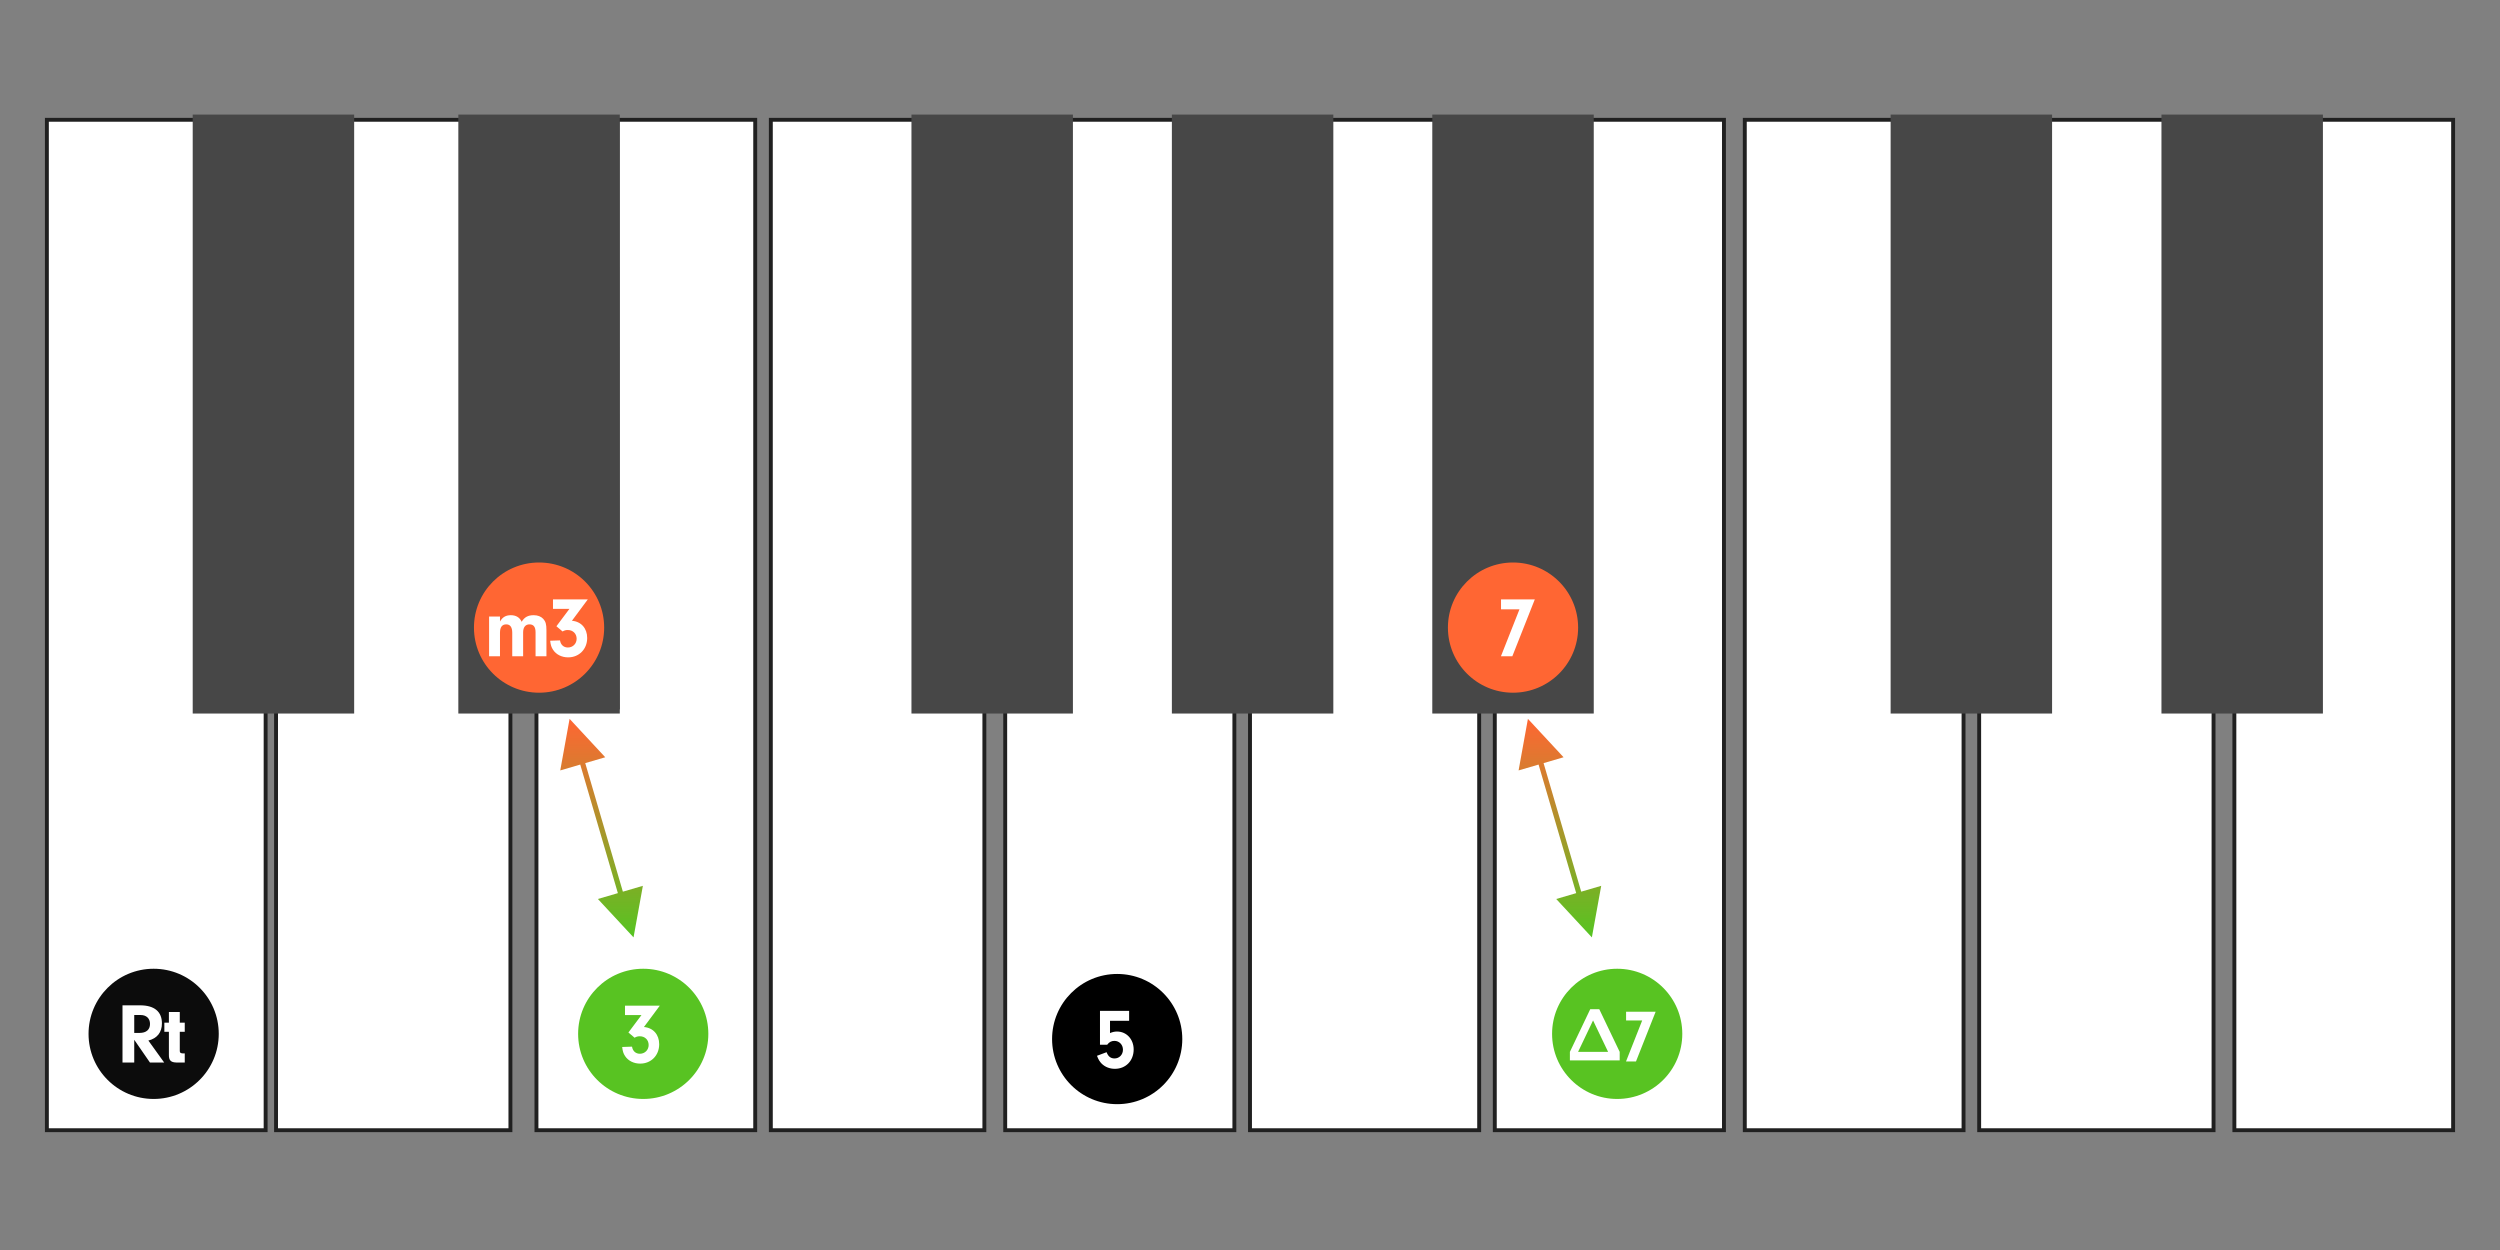
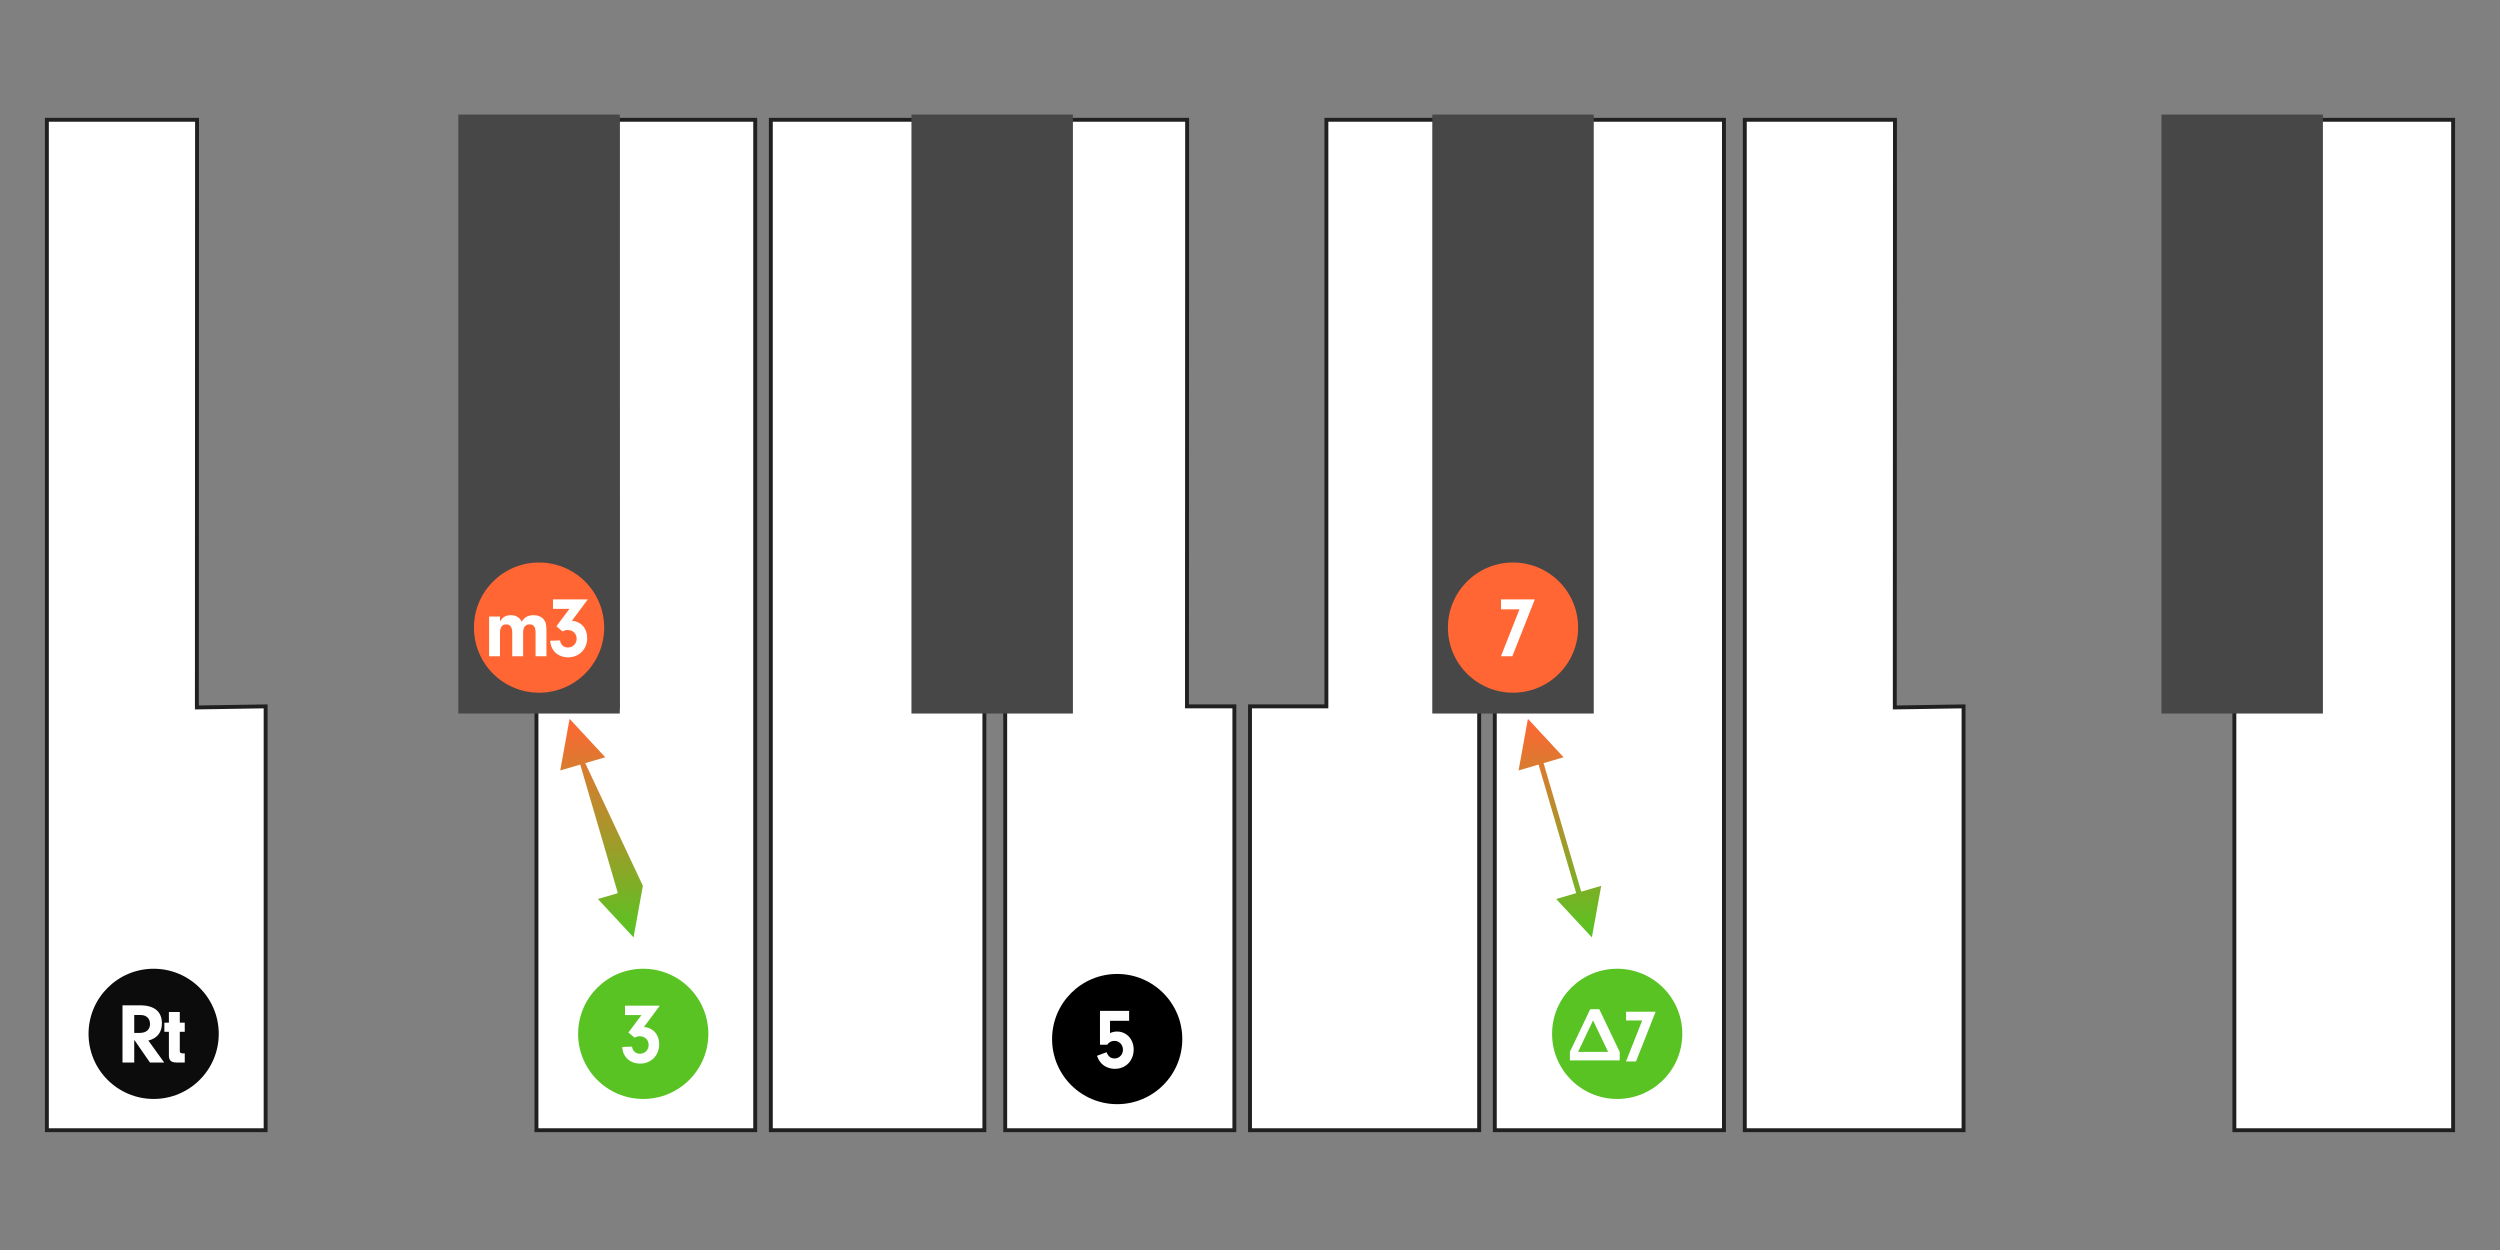
<svg xmlns="http://www.w3.org/2000/svg" width="480px" height="240px" viewBox="0 0 480 240" version="1.1">
  <rect x="0" y="0" width="480" height="240" fill="#808080" stroke="none" />
  <title>C3-interval-variation</title>
  <desc>Created with Sketch.</desc>
  <defs>
    <linearGradient x1="50%" y1="0%" x2="50%" y2="98.474%" id="linearGradient-1">
      <stop stop-color="#FF6633" offset="0%" />
      <stop stop-color="#58C322" offset="100%" />
    </linearGradient>
  </defs>
  <g id="C3-interval-variation" stroke="none" stroke-width="1" fill="none" fill-rule="evenodd">
    <polygon id="Ivory" stroke="#202020" stroke-width="0.75" fill="#FFFFFF" points="37.8 135.831 37.833 23 9 23 9 217 51 217 51 135.623" />
-     <polygon id="Ivory" stroke="#202020" stroke-width="0.75" fill="#FFFFFF" points="88.941 135.623 88.973 23 63.946 23 63.946 135.623 53 135.623 53 217 98 217 98 135.623" />
    <polygon id="Ivory" stroke="#202020" stroke-width="0.75" fill="#FFFFFF" transform="translate(124, 120) scale(-1, 1) translate(-124, -120) " points="129.4 135.831 129.433 23 103 23 103 217 145 217 145 135.623" />
    <polygon id="Ivory" stroke="#202020" stroke-width="0.75" fill="#FFFFFF" points="176.941 135.831 176.974 23 148 23 148 217 189 217 189 135.623" />
    <polygon id="Ivory" stroke="#202020" stroke-width="0.75" fill="#FFFFFF" points="227.898 135.623 227.93 23 204 23 204 135.623 193 135.623 193 217 237 217 237 135.623" />
    <polygon id="Ivory" stroke="#202020" stroke-width="0.75" fill="#FFFFFF" points="276.119 135.623 276.152 23 254.666 23 254.666 135.623 240 135.623 240 217 284 217 284 135.623" />
    <polygon id="Ivory" stroke="#202020" stroke-width="0.75" fill="#FFFFFF" transform="translate(309, 120) scale(-1, 1) translate(-309, -120) " points="315.629 135.831 315.663 23 287 23 287 217 331 217 331 135.623" />
    <polygon id="Ivory" stroke="#202020" stroke-width="0.75" fill="#FFFFFF" points="363.8 135.831 363.833 23 335 23 335 217 377 217 377 135.623" />
-     <polygon id="Ivory" stroke="#202020" stroke-width="0.75" fill="#FFFFFF" points="415.941 135.623 415.973 23 390.946 23 390.946 135.623 380 135.623 380 217 425 217 425 135.623" />
    <polygon id="Ivory" stroke="#202020" stroke-width="0.75" fill="#FFFFFF" transform="translate(450, 120) scale(-1, 1) translate(-450, -120) " points="455.4 135.831 455.433 23 429 23 429 217 471 217 471 135.623" />
-     <rect id="Ebony" fill="#474747" x="37" y="22" width="31" height="115" />
    <rect id="Ebony" fill="#474747" x="88" y="22" width="31" height="115" />
    <rect id="Ebony" fill="#474747" x="175" y="22" width="31" height="115" />
-     <rect id="Ebony" fill="#474747" x="225" y="22" width="31" height="115" />
    <rect id="Ebony" fill="#474747" x="275" y="22" width="31" height="115" />
-     <rect id="Ebony" fill="#474747" x="363" y="22" width="31" height="115" />
    <rect id="Ebony" fill="#474747" x="415" y="22" width="31" height="115" />
    <circle id="Circle" fill="#58C322" cx="123.5" cy="198.5" r="12.5" />
    <circle id="Circle" fill="#000000" cx="214.5" cy="199.5" r="12.5" />
    <circle id="Circle" fill="#0C0C0C" fill-rule="nonzero" cx="29.5" cy="198.5" r="12.5" />
    <circle id="Circle" fill="#FF6633" cx="103.5" cy="120.5" r="12.5" />
    <g id="CS-Root" transform="translate(23, 193)" fill="#FFFFFF" fill-rule="nonzero">
      <path d="M2.774,11 L2.774,6.639 L5.786,11 L8.518,11 L5.489,6.787 C7.184,6.359 8.09,5.207 8.09,3.479 C8.09,1.224 6.625,0.023 3.91,0.023 L0.519,0.023 L0.519,11 L2.774,11 Z M3.794,5.322 L2.774,5.322 L2.774,1.883 L3.992,1.883 C5.111,1.883 5.802,2.541 5.802,3.594 C5.802,4.697 5.078,5.322 3.794,5.322 Z M12.473,11 L12.473,9.256 L12.111,9.256 C11.65,9.223 11.518,9.124 11.518,8.762 L11.518,5.108 L12.473,5.108 L12.473,3.347 L11.518,3.347 L11.518,1.307 L9.428,1.307 L9.428,3.347 L8.556,3.347 L8.556,5.108 L9.428,5.108 L9.428,9.552 C9.412,10.556 9.79,10.967 10.811,11 L12.473,11 Z" id="Combined-Shape" />
    </g>
    <g id="CS-Root" transform="translate(117, 193)" fill="#FFFFFF" fill-rule="nonzero">
      <path d="M5.912,11.214 C8.018,11.214 9.565,9.634 9.565,7.495 C9.565,5.635 8.413,4.335 6.636,4.187 L9.68,0.089 L2.999,0.089 L2.999,1.899 L6.159,1.899 L3.657,5.24 L4.842,6.244 C5.155,6.046 5.467,5.964 5.846,5.964 C6.833,5.964 7.541,6.672 7.541,7.643 C7.541,8.597 6.8,9.321 5.862,9.321 C5.056,9.321 4.48,8.811 4.348,7.955 L2.456,8.021 C2.555,8.844 2.686,9.272 3.015,9.766 C3.624,10.687 4.694,11.214 5.912,11.214 Z" id="Combined-Shape" />
    </g>
    <g id="CS-Root" transform="translate(97, 115)" fill="#FFFFFF" fill-rule="nonzero">
      <path d="M-1.003,11 L-1.003,6.474 C-1.003,5.421 -0.592,4.878 0.198,4.878 C0.955,4.878 1.35,5.421 1.35,6.474 L1.35,11 L3.44,11 L3.44,6.408 C3.44,5.437 3.885,4.878 4.658,4.878 C5.448,4.878 5.827,5.372 5.827,6.408 L5.827,11 L7.917,11 L7.917,6.013 C7.917,4.861 7.769,4.335 7.308,3.825 C6.88,3.364 6.238,3.117 5.465,3.117 C4.379,3.117 3.671,3.512 3.161,4.384 C2.799,3.561 2.075,3.117 1.087,3.117 C0.116,3.117 -0.526,3.496 -1.003,4.335 L-1.003,3.38 L-3.093,3.38 L-3.093,11 L-1.003,11 Z M12.086,11.214 C14.192,11.214 15.739,9.634 15.739,7.495 C15.739,5.635 14.587,4.335 12.81,4.187 L15.855,0.089 L9.173,0.089 L9.173,1.899 L12.333,1.899 L9.831,5.24 L11.016,6.244 C11.329,6.046 11.642,5.964 12.02,5.964 C13.008,5.964 13.715,6.672 13.715,7.643 C13.715,8.597 12.975,9.321 12.037,9.321 C11.23,9.321 10.654,8.811 10.523,7.955 L8.63,8.021 C8.729,8.844 8.86,9.272 9.19,9.766 C9.798,10.687 10.868,11.214 12.086,11.214 Z" id="Combined-Shape" />
    </g>
    <circle id="Circle" fill="#58C322" cx="310.5" cy="198.5" r="12.5" />
    <g id="CS-maj7" transform="translate(300, 189)" fill="#FFFFFF" fill-rule="nonzero">
      <path d="M17.882,5.253 L14.109,14.8 L12.194,14.8 L15.304,6.923 L12.208,6.923 L12.208,5.253 L17.882,5.253 Z M7.063,4.772 L10.981,12.96 L10.981,14.6 L1.419,14.6 L1.419,12.96 L5.323,4.772 L7.063,4.772 Z M5.868,6.923 L2.992,12.96 L8.757,12.96 L5.868,6.923 Z" id="Combined-Shape" />
    </g>
    <circle id="Circle" fill="#FF6633" cx="290.5" cy="120.5" r="12.5" />
    <g id="CS-Root" transform="translate(285, 115)" fill="#FFFFFF" fill-rule="nonzero">
      <path d="M5.369,11 L9.68,0.089 L3.196,0.089 L3.196,1.998 L6.735,1.998 L3.18,11 L5.369,11 Z" id="Combined-Shape" />
    </g>
    <g id="CS-Root" transform="translate(208, 194)" fill="#FFFFFF" fill-rule="nonzero">
      <path d="M6.06,11.214 C8.15,11.214 9.664,9.667 9.664,7.495 C9.664,5.536 8.298,4.055 6.471,4.055 C5.994,4.055 5.632,4.137 5.122,4.351 L5.122,1.998 L8.792,1.998 L8.792,0.089 L3.196,0.089 L3.196,6.589 L4.579,6.589 C4.974,6.063 5.402,5.849 5.978,5.849 C6.899,5.849 7.607,6.589 7.607,7.544 C7.607,8.499 6.899,9.223 5.994,9.223 C5.254,9.223 4.776,8.844 4.464,8.021 L2.62,8.712 C2.917,9.486 3.131,9.815 3.526,10.227 C4.184,10.868 5.072,11.214 6.06,11.214 Z" id="Combined-Shape" />
    </g>
-     <path id="Line-3" d="M109.36,138.02 L116.206,145.394 L112.367,146.517 L119.592,171.202 L123.431,170.078 L121.64,179.98 L114.794,172.606 L118.632,171.482 L111.407,146.797 L107.569,147.922 L109.36,138.02 Z" fill="url(#linearGradient-1)" fill-rule="nonzero" />
+     <path id="Line-3" d="M109.36,138.02 L116.206,145.394 L112.367,146.517 L123.431,170.078 L121.64,179.98 L114.794,172.606 L118.632,171.482 L111.407,146.797 L107.569,147.922 L109.36,138.02 Z" fill="url(#linearGradient-1)" fill-rule="nonzero" />
    <path id="Line-3" d="M293.36,138.02 L300.206,145.394 L296.367,146.517 L303.592,171.202 L307.431,170.078 L305.64,179.98 L298.794,172.606 L302.632,171.482 L295.407,146.797 L291.569,147.922 L293.36,138.02 Z" fill="url(#linearGradient-1)" fill-rule="nonzero" />
  </g>
</svg>